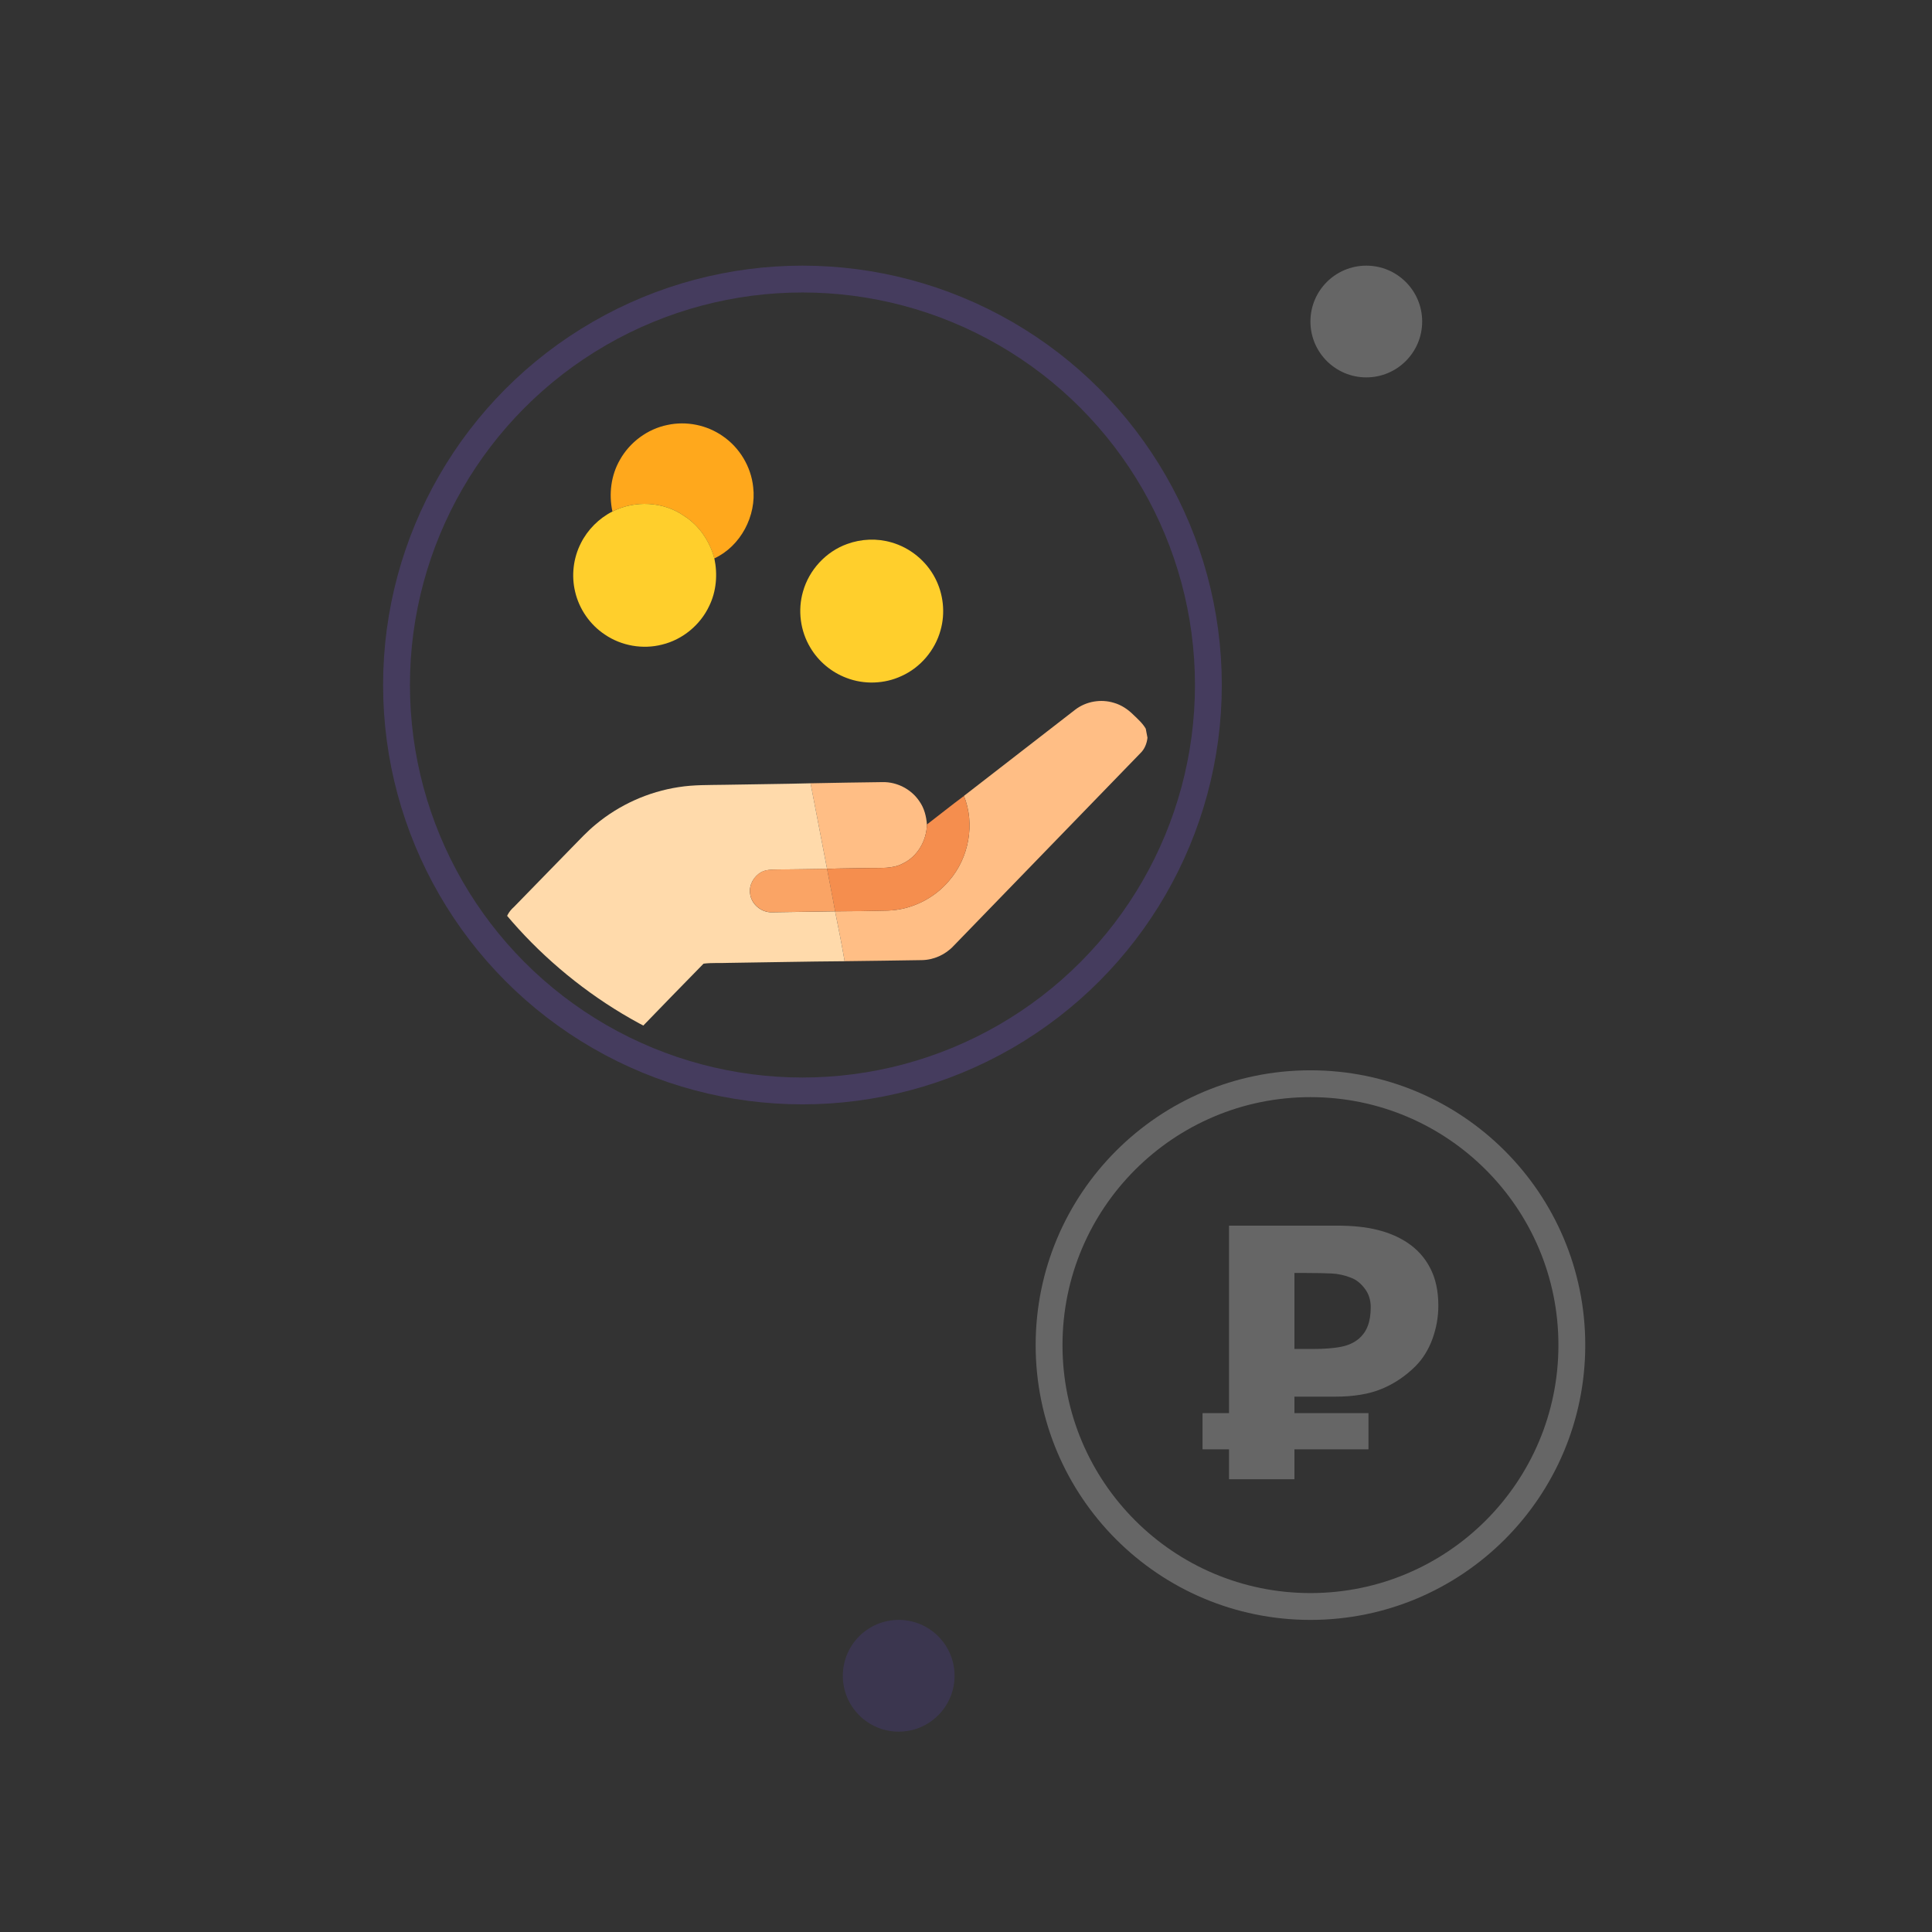
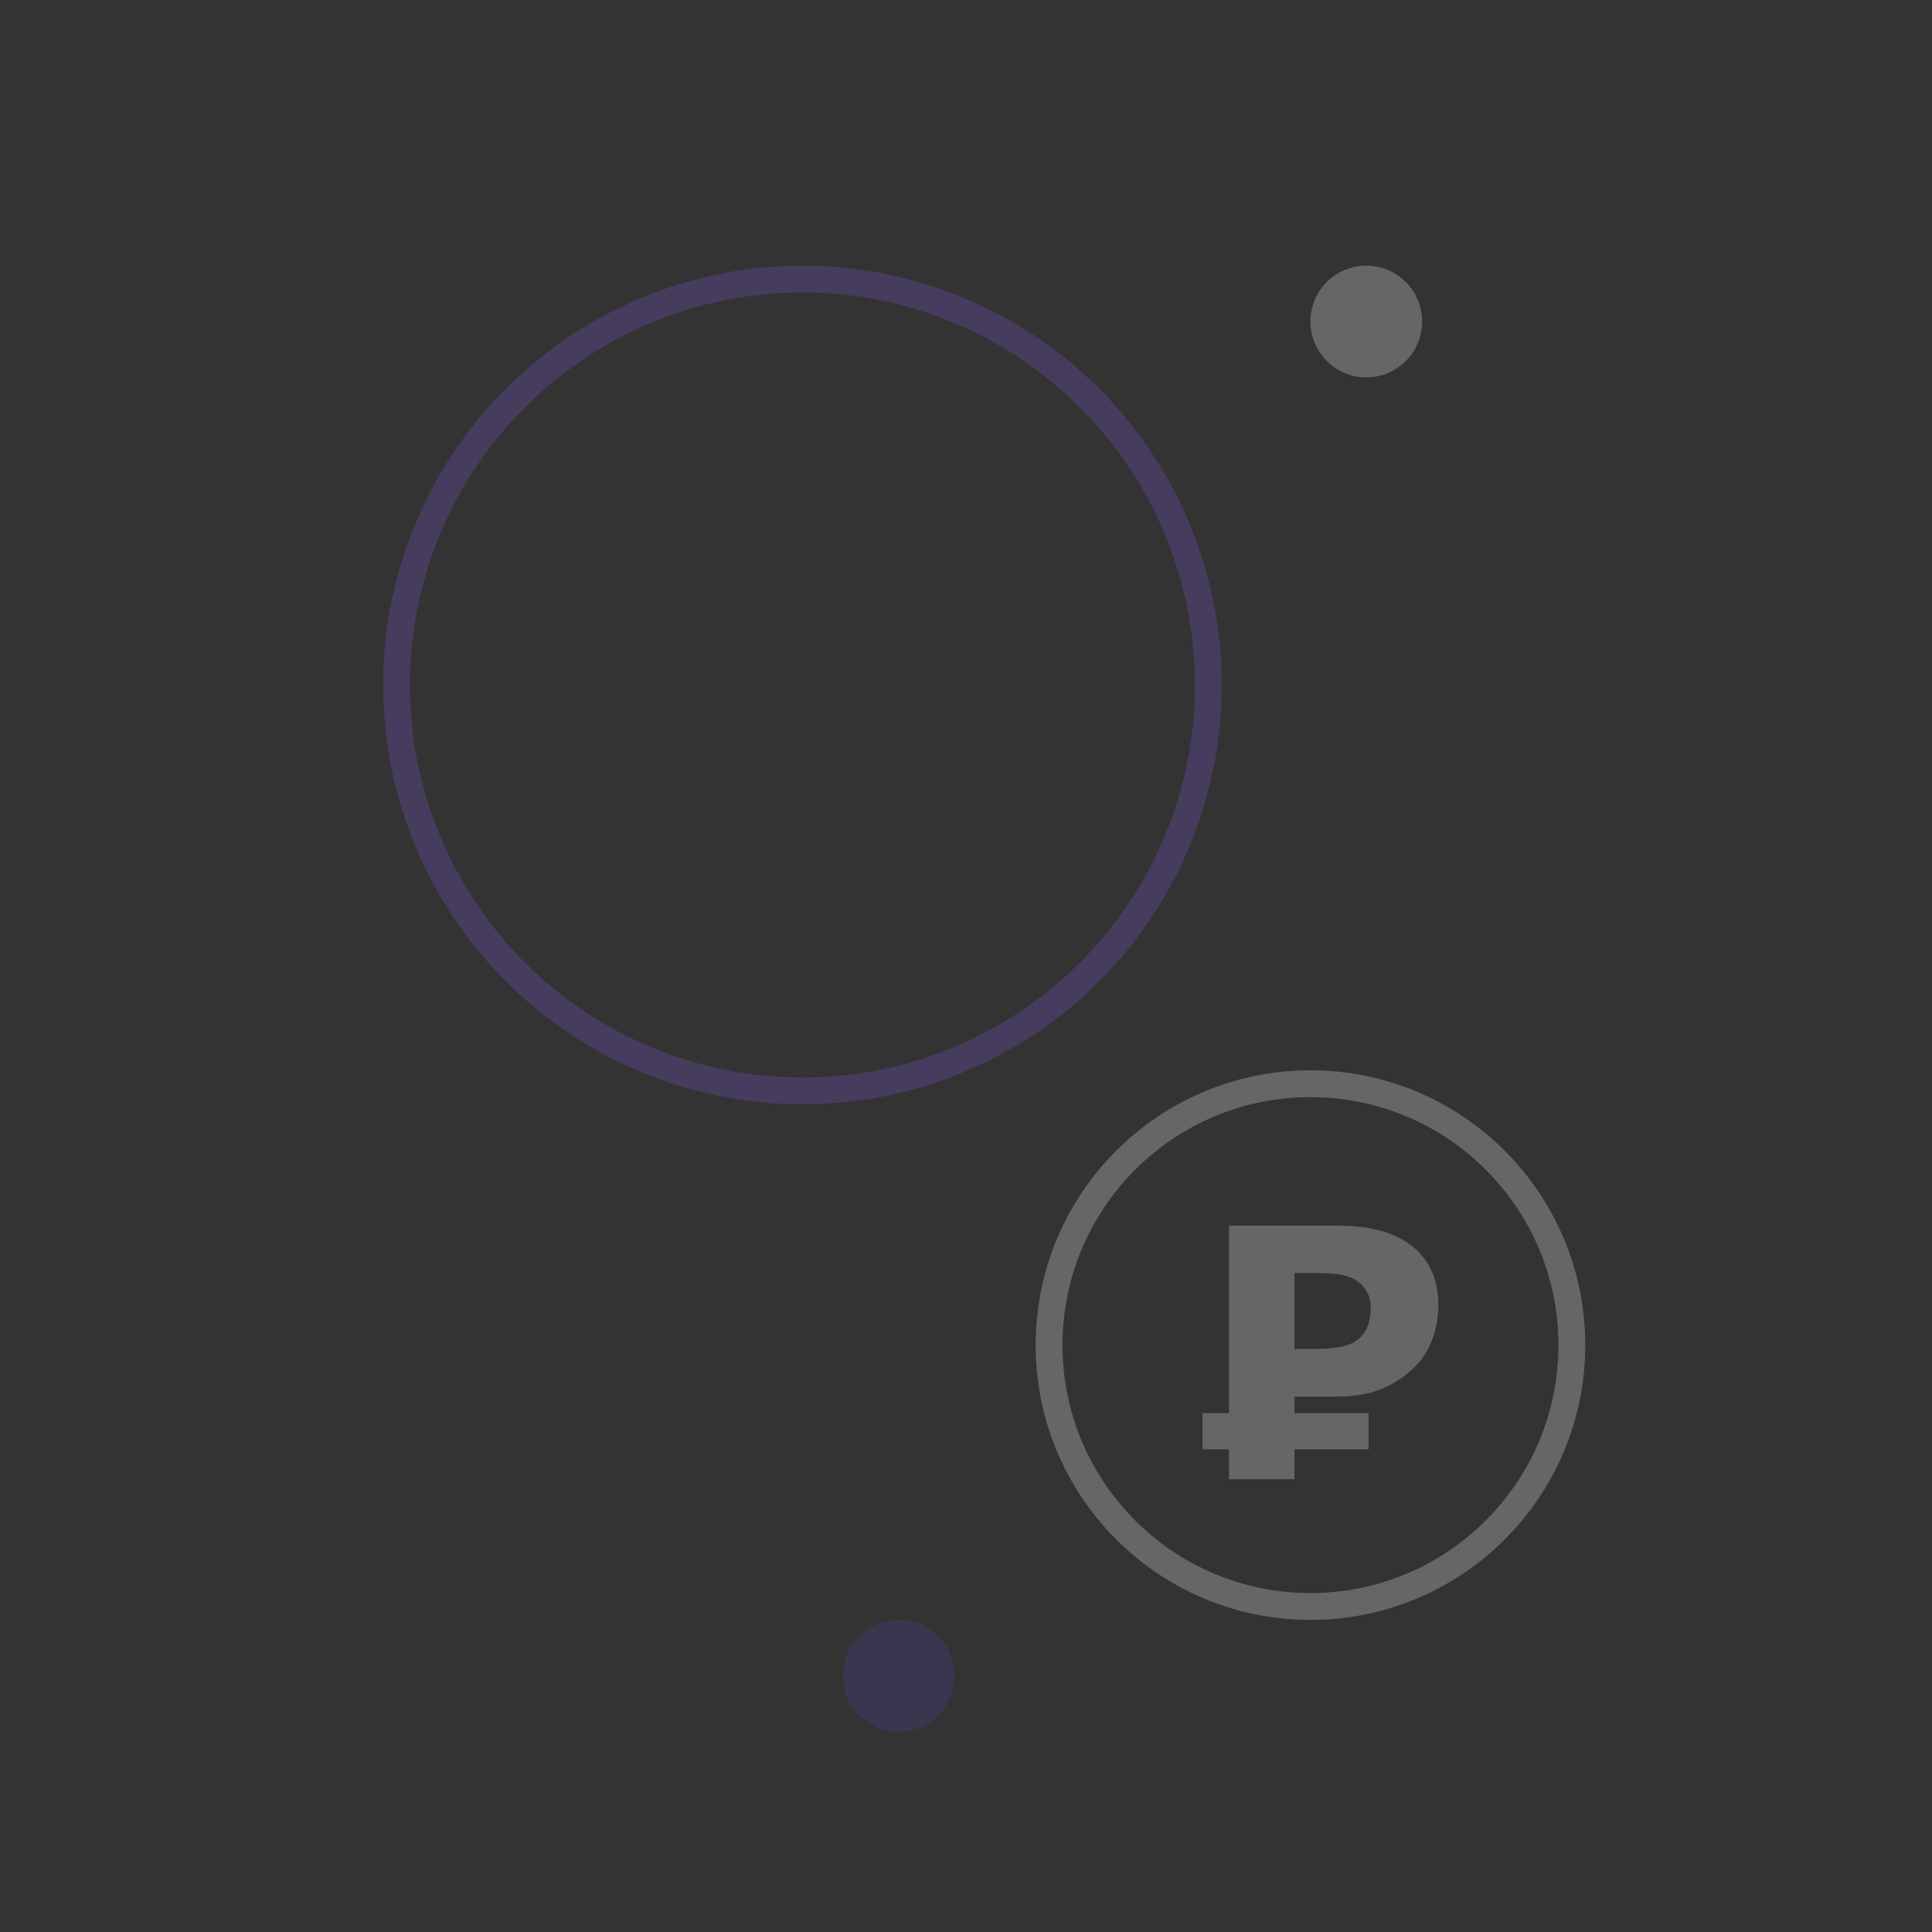
<svg xmlns="http://www.w3.org/2000/svg" width="72" height="72" viewBox="0 0 72 72" fill="none">
  <rect x="0" y="0" width="72" height="72" fill="#333333" stroke="none" />
  <circle cx="29.905" cy="25.528" r="15.128" stroke="#6A4FB7" stroke-opacity="0.33" />
  <g clip-path="url(#clip0_214_4)">
-     <path d="M23.102 17.137C23.471 16.478 24.131 15.987 24.873 15.837C25.576 15.684 26.338 15.837 26.928 16.248C27.561 16.677 27.991 17.392 28.069 18.154C28.198 19.222 27.603 20.354 26.621 20.81C26.447 20.17 26.056 19.582 25.491 19.226C24.721 18.686 23.657 18.637 22.823 19.062C22.684 18.413 22.769 17.715 23.102 17.137Z" fill="#FFA81C" />
    <path d="M22.824 19.062C23.658 18.637 24.722 18.686 25.492 19.226C26.057 19.582 26.448 20.17 26.622 20.809C26.748 21.4 26.698 22.035 26.431 22.581C26.099 23.291 25.437 23.837 24.675 24.022C23.952 24.208 23.155 24.068 22.539 23.647C21.986 23.28 21.583 22.697 21.433 22.051C21.289 21.451 21.365 20.801 21.644 20.25C21.897 19.741 22.319 19.319 22.824 19.062Z" fill="#FFCF2C" />
-     <path d="M31.571 20.273C32.097 20.081 32.684 20.056 33.222 20.214C33.915 20.411 34.518 20.903 34.849 21.543C35.159 22.136 35.235 22.849 35.05 23.493C34.845 24.234 34.303 24.876 33.6 25.192C32.961 25.491 32.202 25.517 31.545 25.263C30.986 25.053 30.502 24.649 30.198 24.134C29.825 23.515 29.724 22.741 29.925 22.047C30.151 21.238 30.78 20.556 31.571 20.273Z" fill="#FFCF2C" />
-     <path d="M40.077 26.442C40.481 26.136 41.029 26.043 41.512 26.192C41.791 26.271 42.038 26.438 42.242 26.642C42.407 26.801 42.583 26.955 42.699 27.157L42.763 27.494C42.739 27.712 42.654 27.924 42.492 28.076C40.174 30.467 37.857 32.858 35.539 35.249C35.233 35.578 34.797 35.776 34.347 35.781C33.391 35.792 32.434 35.814 31.477 35.821C31.369 35.199 31.248 34.58 31.121 33.962C31.776 33.958 32.431 33.952 33.086 33.934C33.961 33.907 34.812 33.488 35.373 32.818C36.108 31.968 36.345 30.709 35.923 29.661C37.31 28.592 38.69 27.512 40.077 26.442Z" fill="#FFBE85" />
    <path d="M30.206 29.191C31.101 29.17 31.997 29.161 32.891 29.147C33.433 29.136 33.967 29.415 34.266 29.866C34.444 30.117 34.521 30.424 34.544 30.727C34.533 31.33 34.191 31.927 33.636 32.185C33.262 32.381 32.829 32.341 32.421 32.349C31.888 32.362 31.355 32.358 30.822 32.38C30.616 31.317 30.415 30.254 30.206 29.191Z" fill="#FFBE85" />
    <path d="M22.198 30.727C23.078 29.993 24.162 29.505 25.294 29.333C25.857 29.243 26.428 29.258 26.995 29.247C28.066 29.226 29.136 29.219 30.207 29.191C30.415 30.253 30.616 31.317 30.822 32.38C30.195 32.388 29.569 32.401 28.942 32.405C28.748 32.41 28.541 32.408 28.367 32.505C28.093 32.659 27.909 32.978 27.953 33.295C27.99 33.695 28.376 34.015 28.773 33.998C29.556 33.989 30.338 33.974 31.121 33.963C31.248 34.581 31.37 35.2 31.477 35.822C30.031 35.832 28.585 35.865 27.138 35.884C26.832 35.898 26.523 35.874 26.219 35.913C24.646 37.516 23.093 39.137 21.526 40.745C21.334 40.936 21.158 41.184 20.872 41.231C20.524 41.305 20.164 41.083 20.04 40.756L18.83 34.468C18.82 34.203 18.961 33.968 19.154 33.799C19.877 33.061 20.596 32.319 21.317 31.58C21.603 31.288 21.882 30.987 22.198 30.727Z" fill="#FFDAAB" />
    <path d="M34.544 30.726C35.005 30.373 35.457 30.008 35.923 29.663C36.345 30.71 36.108 31.969 35.373 32.819C34.812 33.489 33.961 33.908 33.086 33.935C32.431 33.953 31.776 33.959 31.121 33.963C31.029 33.434 30.919 32.908 30.821 32.38C31.354 32.358 31.888 32.361 32.421 32.349C32.829 32.34 33.262 32.381 33.636 32.185C34.191 31.927 34.532 31.329 34.544 30.726Z" fill="#F58E4E" />
    <path d="M28.367 32.502C28.542 32.405 28.748 32.408 28.943 32.403C29.57 32.398 30.196 32.385 30.822 32.377C30.92 32.906 31.03 33.431 31.122 33.961C30.339 33.971 29.557 33.986 28.774 33.996C28.377 34.012 27.991 33.692 27.954 33.293C27.91 32.976 28.094 32.656 28.367 32.502Z" fill="#FAA465" />
  </g>
  <circle cx="48.837" cy="50.128" r="9.741" stroke="white" stroke-opacity="0.25" />
  <g opacity="0.25">
    <path fill-rule="evenodd" clip-rule="evenodd" d="M53.381 49.903C53.529 49.497 53.603 49.082 53.603 48.659C53.603 48.113 53.502 47.646 53.298 47.256C53.099 46.867 52.81 46.547 52.429 46.298C52.111 46.09 51.745 45.936 51.331 45.834C50.92 45.729 50.414 45.676 49.813 45.676H45.802V52.664H44.815V54.011H45.802V55.127H48.239V54.011H50.999V52.664H48.239V52.049H49.756C50.446 52.049 51.022 51.954 51.483 51.763C51.948 51.573 52.37 51.291 52.746 50.919C53.021 50.644 53.233 50.305 53.381 49.903ZM50.867 48.031C51.011 48.221 51.083 48.45 51.083 48.716C51.083 48.987 51.047 49.218 50.975 49.408C50.907 49.594 50.795 49.755 50.639 49.891C50.457 50.043 50.23 50.145 49.959 50.195C49.693 50.246 49.352 50.272 48.938 50.272H48.239V47.44H48.658C49.06 47.44 49.382 47.447 49.623 47.459C49.864 47.468 50.112 47.523 50.366 47.624C50.556 47.701 50.723 47.836 50.867 48.031Z" fill="white" />
  </g>
  <circle cx="50.918" cy="11.982" r="2.082" fill="white" fill-opacity="0.25" />
  <circle cx="33.492" cy="62.451" r="2.082" fill="#5741A6" fill-opacity="0.25" />
  <defs>
    <clipPath id="clip0_214_4">
-       <rect x="12.922" y="13.104" width="29" height="30" rx="14.5" transform="rotate(-11.205 12.922 13.104)" fill="white" />
-     </clipPath>
+       </clipPath>
  </defs>
</svg>